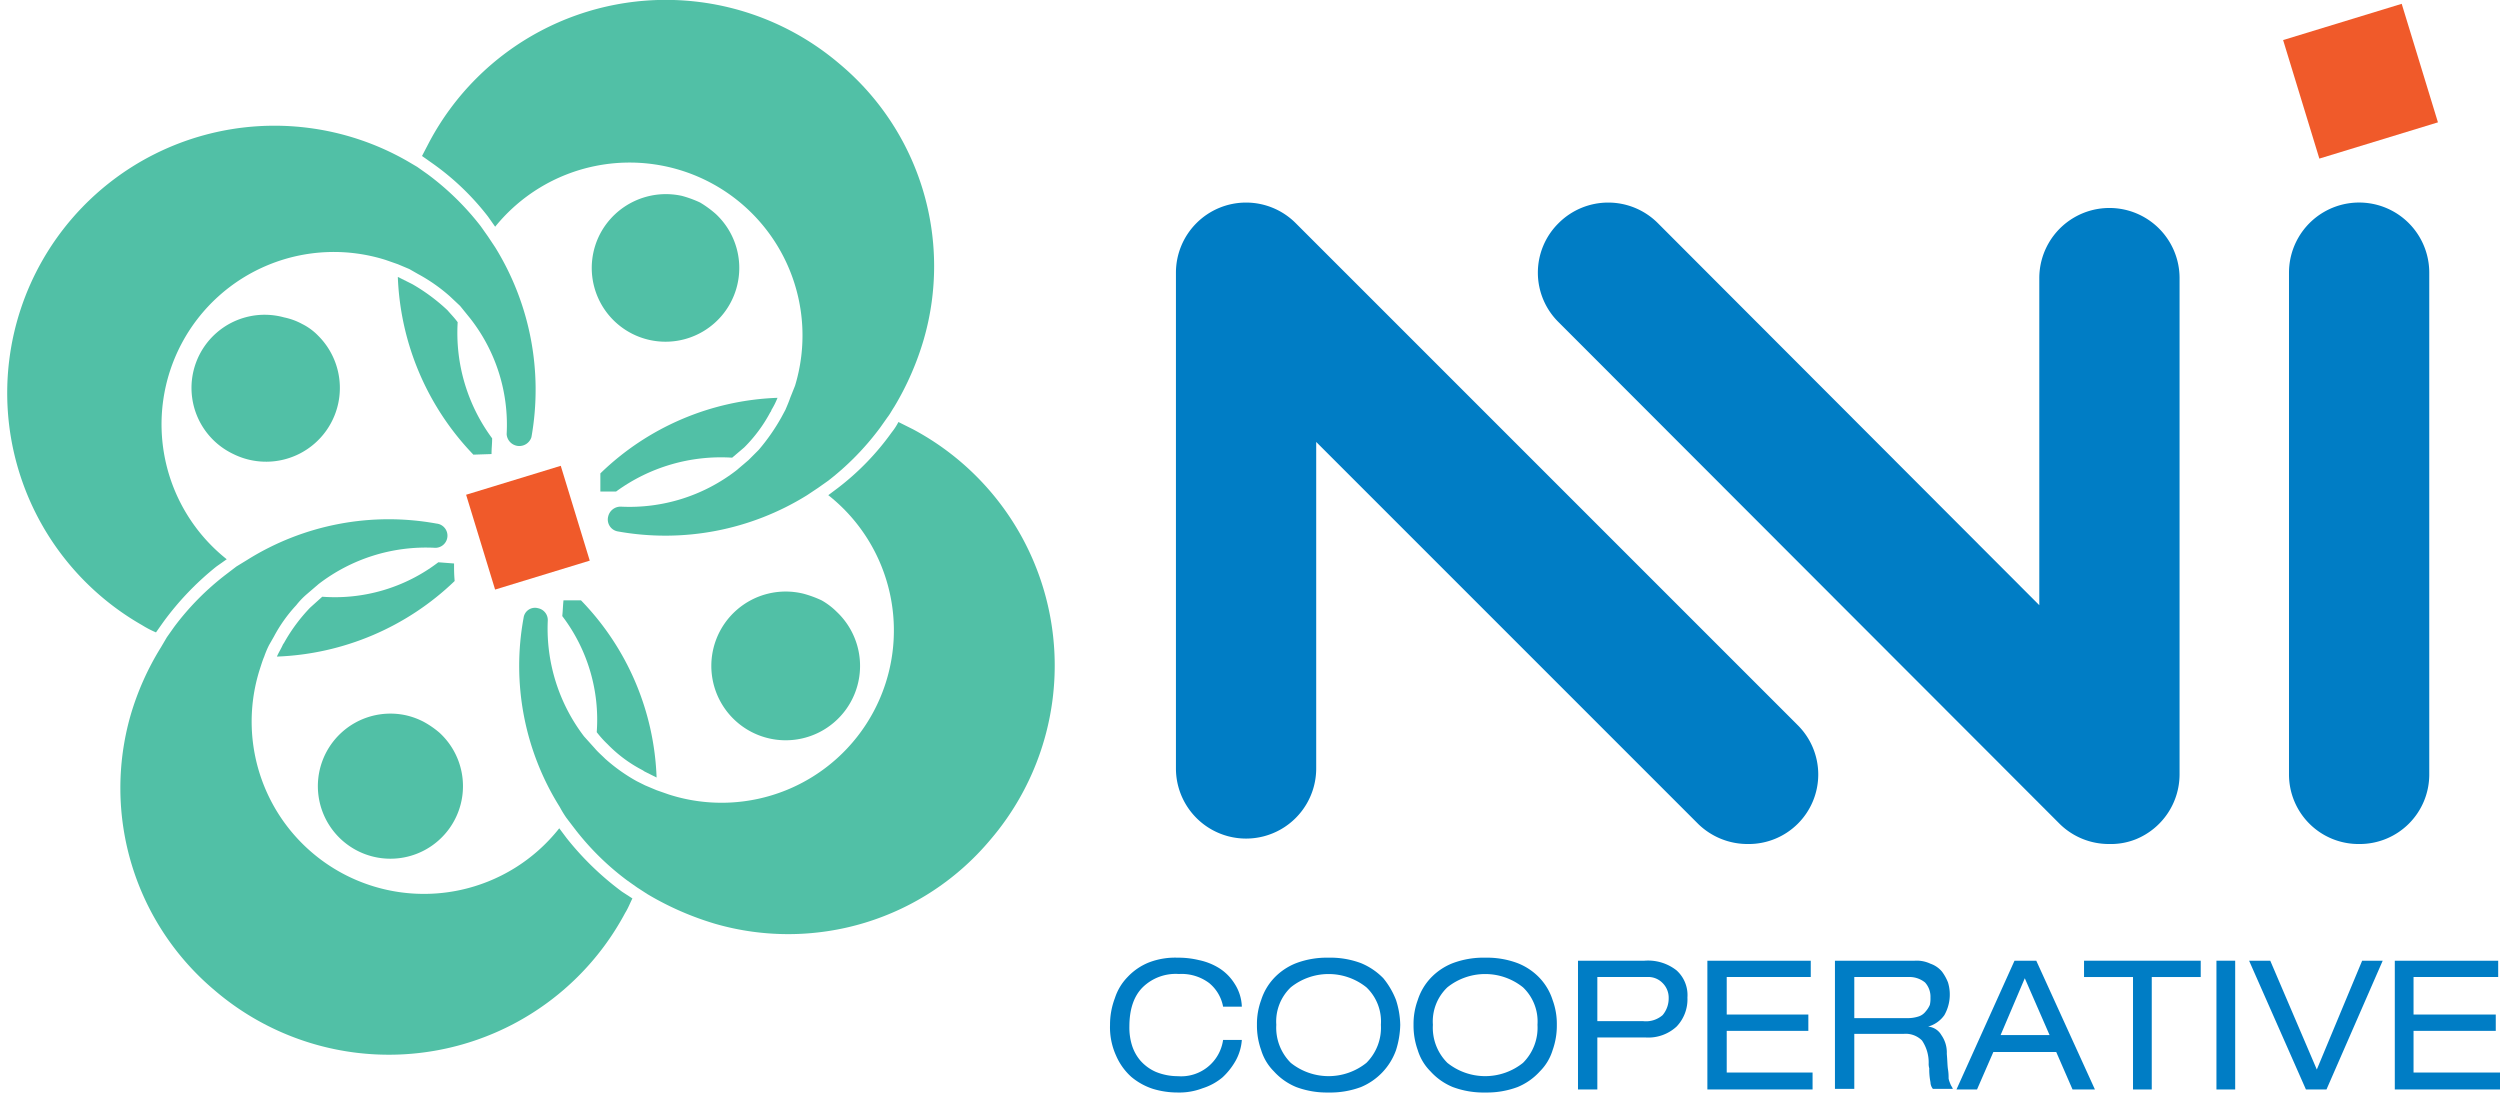
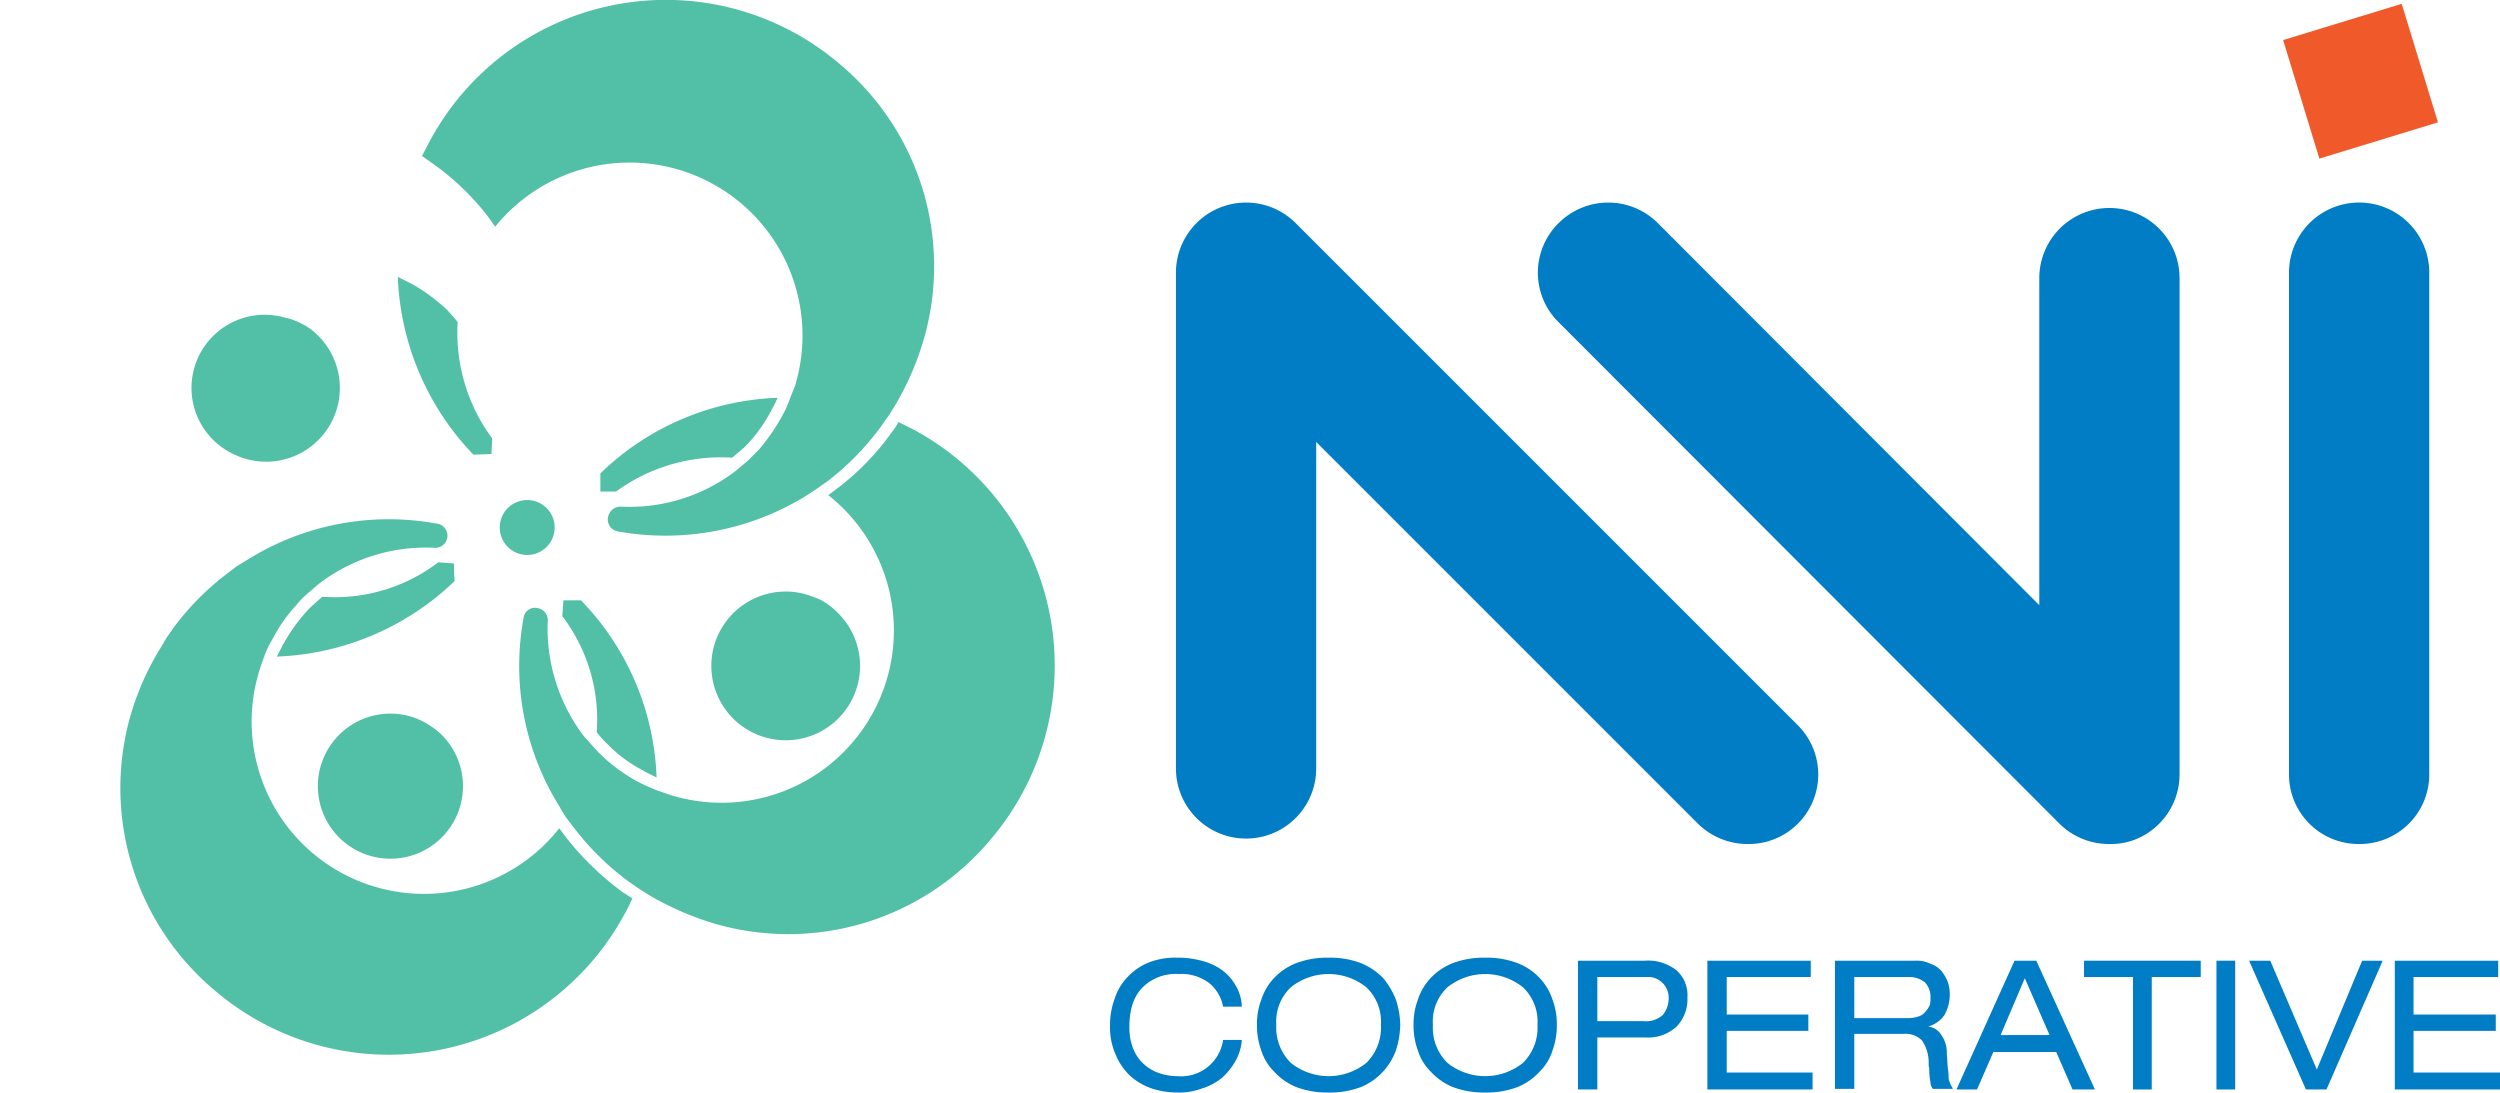
<svg xmlns="http://www.w3.org/2000/svg" id="Layer_1" data-name="Layer 1" viewBox="0 0 413.5 180.7">
  <defs>
    <style>.cls-1{fill:#51c0a6;}.cls-2{fill:#f05a2a;}.cls-3{fill:#007dc5;}</style>
  </defs>
  <path class="cls-1" d="M93.7,138.6,92.5,137A28.5,28.5,0,0,1,43,110.6c.2-.6.4-1.3.7-2a15.4,15.4,0,0,1,.8-1.9l.8-1.4a24.4,24.4,0,0,1,3.7-5.2,12.9,12.9,0,0,1,1.6-1.7l2.1-1.8a29.1,29.1,0,0,1,19.1-6,2,2,0,0,0,.4-4,44.1,44.1,0,0,0-31.3,6l-1.8,1.1L37.4,95a44.3,44.3,0,0,0-8.6,8.7l-1.2,1.7-1,1.7a45.5,45.5,0,0,0-5,11.2,43.7,43.7,0,0,0,13.9,45.5A44.3,44.3,0,0,0,103.4,151c.5-.8.8-1.6,1.2-2.4l-1.7-1.1A48.4,48.4,0,0,1,93.7,138.6Z" />
  <path class="cls-1" d="M93.2,99.3c-.1,1-.1,1.6-.2,2.6a28.3,28.3,0,0,1,5.7,19.2,17.1,17.1,0,0,0,1.8,2,22.4,22.4,0,0,0,5.8,4.3l.3.2,2,1A44.3,44.3,0,0,0,96.1,99.3Z" />
  <path class="cls-1" d="M151,71l-2.4-1.2a9.9,9.9,0,0,1-1.1,1.7,43.2,43.2,0,0,1-8.9,9.2L137,81.9a28.5,28.5,0,0,1-26.4,49.5l-2-.7-1.9-.8-1.4-.7a28.6,28.6,0,0,1-5.2-3.7c-.6-.6-1.2-1.1-1.7-1.7l-1.8-2a29.4,29.4,0,0,1-6-19.1,2,2,0,0,0-1.6-2.1,1.9,1.9,0,0,0-2.4,1.6,43.9,43.9,0,0,0,6,31.3,17.4,17.4,0,0,0,1.1,1.8L95,137a44.3,44.3,0,0,0,8.7,8.6l1.7,1.2,1.7,1.1a49.3,49.3,0,0,0,11.2,4.9,43.6,43.6,0,0,0,45.5-13.9A44.3,44.3,0,0,0,151,71Z" />
  <path class="cls-1" d="M121.1,75.7l2-1.7a24.3,24.3,0,0,0,4.3-5.8.8.8,0,0,0,.2-.4,12.4,12.4,0,0,0,1-2A44.3,44.3,0,0,0,99.3,78.3v3h2.6A29.4,29.4,0,0,1,121.1,75.7Z" />
  <path class="cls-1" d="M80.7,35.8l1.2,1.7a28.6,28.6,0,0,1,49.6,26.3l-.8,2c-.2.6-.5,1.3-.8,2l-.7,1.3a33.4,33.4,0,0,1-3.7,5.3l-1.7,1.7-2,1.7a28.9,28.9,0,0,1-19.1,6,2.1,2.1,0,0,0-2.1,1.6,2,2,0,0,0,1.6,2.5,44.4,44.4,0,0,0,31.3-6l1.8-1.2,1.7-1.2a44.9,44.9,0,0,0,8.6-8.8l1.2-1.7c.4-.5.7-1.1,1.1-1.7a47.5,47.5,0,0,0,4.9-11.2,43.6,43.6,0,0,0-13.9-45.5A44.3,44.3,0,0,0,71,23.5l-1.2,2.3L71.5,27A42.7,42.7,0,0,1,80.7,35.8Z" />
  <path class="cls-1" d="M81.3,75.1c0-1,.1-1.6.1-2.6a29.3,29.3,0,0,1-5.7-19.2c-.5-.7-1.1-1.3-1.7-2A31.2,31.2,0,0,0,68.2,47l-.4-.2-2-1A44.8,44.8,0,0,0,78.3,75.2Z" />
  <path class="cls-1" d="M53.3,98.7l-2,1.8a28.2,28.2,0,0,0-4.3,5.8l-.2.3c-.3.7-.7,1.3-1,2A44.8,44.8,0,0,0,75.2,96.1c-.1-1.2-.1-1.8-.1-2.9L72.5,93A28.2,28.2,0,0,1,53.3,98.7Z" />
-   <path class="cls-1" d="M25.8,104.6l1.2-1.7a47.8,47.8,0,0,1,8.8-9.2l1.7-1.2A28.5,28.5,0,0,1,63.8,43l2,.7,1.9.8,1.4.8A28,28,0,0,1,74.4,49l1.7,1.6,1.7,2.1a28.5,28.5,0,0,1,6,19.1,2.1,2.1,0,0,0,4.1.5,44.8,44.8,0,0,0-6-31.4l-1.2-1.8-1.2-1.7a44.9,44.9,0,0,0-8.8-8.6L69,27.6l-1.7-1a44.2,44.2,0,1,0-43.8,76.8A16.7,16.7,0,0,0,25.8,104.6Z" />
  <path class="cls-1" d="M83.2,85.1a4.5,4.5,0,0,0,8,4.3,4.5,4.5,0,1,0-8-4.3Z" />
-   <rect class="cls-2" x="79" y="79" width="16.4" height="16.37" transform="translate(145.2 -21.6) rotate(73)" />
  <rect class="cls-2" x="380" y="3.2" width="20.5" height="20.51" transform="translate(289.2 -363.7) rotate(73)" />
  <path class="cls-3" d="M289.1,139.6a11.7,11.7,0,0,1-8.2-3.3L217.7,73.1v54a11.6,11.6,0,0,1-23.2,0v-82a11.6,11.6,0,0,1,19.8-8.2l83,83a11.5,11.5,0,0,1-8.2,19.7Z" />
  <path class="cls-3" d="M348.9,139.6a11.6,11.6,0,0,1-8.2-3.3l-82.9-83a11.5,11.5,0,0,1,0-16.4,11.6,11.6,0,0,1,16.4,0l63.1,63.2V46a11.6,11.6,0,0,1,23.2,0v82.1a11.6,11.6,0,0,1-7.2,10.7A11.1,11.1,0,0,1,348.9,139.6Z" />
  <path class="cls-3" d="M390.2,139.6a11.5,11.5,0,0,1-11.6-11.5v-83a11.6,11.6,0,0,1,23.2,0v83A11.5,11.5,0,0,1,390.2,139.6Z" />
  <path class="cls-3" d="M202.3,166.5a6.6,6.6,0,0,0-2.3-3.9,7.6,7.6,0,0,0-5-1.5,7.8,7.8,0,0,0-6,2.2c-1.5,1.5-2.2,3.7-2.2,6.5a9.9,9.9,0,0,0,.4,3,7.2,7.2,0,0,0,1.4,2.6,7.3,7.3,0,0,0,2.6,1.9,9.6,9.6,0,0,0,3.6.7,7,7,0,0,0,7.5-6h3.1a8.3,8.3,0,0,1-1,3.4,11.3,11.3,0,0,1-2.2,2.8,9.6,9.6,0,0,1-3.3,1.8,10.7,10.7,0,0,1-4.1.7,14,14,0,0,1-4.1-.6,10.7,10.7,0,0,1-3.6-2,10.1,10.1,0,0,1-2.5-3.5,11.3,11.3,0,0,1-1-5.1,12.3,12.3,0,0,1,.8-4.4,8.9,8.9,0,0,1,2.1-3.5,9.9,9.9,0,0,1,3.5-2.4,12.1,12.1,0,0,1,4.8-.8,14.5,14.5,0,0,1,3.5.4,10.3,10.3,0,0,1,3.3,1.3,8.1,8.1,0,0,1,2.6,2.6,7.4,7.4,0,0,1,1.2,3.8Z" />
  <path class="cls-3" d="M208.6,165.4a9.5,9.5,0,0,1,2.1-3.6,10.1,10.1,0,0,1,3.7-2.5,14.4,14.4,0,0,1,5.3-.9,14.5,14.5,0,0,1,5.4.9,11,11,0,0,1,3.7,2.5,13.1,13.1,0,0,1,2.1,3.6,14.1,14.1,0,0,1,.7,4.1,14.8,14.8,0,0,1-.7,4.2,10.4,10.4,0,0,1-5.8,6.1,14.5,14.5,0,0,1-5.4.9,14.4,14.4,0,0,1-5.3-.9,10.2,10.2,0,0,1-3.7-2.6,8.4,8.4,0,0,1-2.1-3.5,12,12,0,0,1-.7-4.2A11.4,11.4,0,0,1,208.6,165.4Zm17.4-2.1a10,10,0,0,0-12.5,0,7.8,7.8,0,0,0-2.4,6.2,8.2,8.2,0,0,0,2.4,6.3,10,10,0,0,0,12.5,0,8.2,8.2,0,0,0,2.4-6.3A7.8,7.8,0,0,0,226,163.3Z" />
  <path class="cls-3" d="M234.5,165.4a9.5,9.5,0,0,1,2.1-3.6,10.1,10.1,0,0,1,3.7-2.5,14.5,14.5,0,0,1,5.4-.9,14.4,14.4,0,0,1,5.3.9,10.1,10.1,0,0,1,3.7,2.5,9.5,9.5,0,0,1,2.1,3.6,11.4,11.4,0,0,1,.7,4.1,12,12,0,0,1-.7,4.2,8.4,8.4,0,0,1-2.1,3.5,10.2,10.2,0,0,1-3.7,2.6,14.4,14.4,0,0,1-5.3.9,14.5,14.5,0,0,1-5.4-.9,10.2,10.2,0,0,1-3.7-2.6,8.4,8.4,0,0,1-2.1-3.5,12,12,0,0,1-.7-4.2A11.4,11.4,0,0,1,234.5,165.4Zm17.4-2.1a10,10,0,0,0-12.5,0,7.8,7.8,0,0,0-2.4,6.2,8.2,8.2,0,0,0,2.4,6.3,10,10,0,0,0,12.5,0,8.2,8.2,0,0,0,2.4-6.3A7.8,7.8,0,0,0,251.9,163.3Z" />
  <path class="cls-3" d="M261,158.9h11a7.6,7.6,0,0,1,5.3,1.6,5.5,5.5,0,0,1,1.8,4.5,6.5,6.5,0,0,1-1.8,4.8,6.9,6.9,0,0,1-5.1,1.8h-8v8.6H261Zm10.8,10a4.2,4.2,0,0,0,3.2-1,4.3,4.3,0,0,0,1-2.8,3.4,3.4,0,0,0-1-2.5,3.3,3.3,0,0,0-2.6-1h-8.2v7.3Z" />
  <path class="cls-3" d="M282.4,158.9h17.1v2.7H285.6v6.2h13.5v2.7H285.6v6.9h14.2v2.8H282.4Z" />
  <path class="cls-3" d="M303.5,158.9h13.2a5.3,5.3,0,0,1,2.6.5,4.3,4.3,0,0,1,1.9,1.3,7.7,7.7,0,0,1,1,1.8,6.9,6.9,0,0,1-.6,5.4,4.9,4.9,0,0,1-2.7,1.9h0a2.8,2.8,0,0,1,2.2,1.4,5,5,0,0,1,.9,3.1c.1,1.1.1,2,.2,2.6s.1,1.1.1,1.5a4.6,4.6,0,0,0,.3.9c.1.3.3.5.4.8h-3.3a1.8,1.8,0,0,1-.4-1.1,10.6,10.6,0,0,1-.2-2.3,2.6,2.6,0,0,1-.1-.7,6.5,6.5,0,0,0-1.1-3.9,3.8,3.8,0,0,0-3-1.1h-8.2v9.1h-3.2Zm12,9.5a5.8,5.8,0,0,0,1.9-.3,2.4,2.4,0,0,0,1.1-.8,4.1,4.1,0,0,0,.7-1.1,4.9,4.9,0,0,0,.1-1.2,3.5,3.5,0,0,0-.9-2.5,4.1,4.1,0,0,0-2.8-.9h-8.9v6.8Z" />
  <path class="cls-3" d="M340.1,174H329.7l-2.7,6.2h-3.4l9.6-21.3h3.6l9.7,21.3h-3.7Zm-5.2-12.2-4,9.4H339Z" />
  <path class="cls-3" d="M352.8,161.6h-8.1v-2.7H364v2.7h-8.1v18.6h-3.1Z" />
  <path class="cls-3" d="M366.6,158.9h3.1v21.3h-3.1Z" />
  <path class="cls-3" d="M390.7,158.9h3.4l-9.3,21.3h-3.4L372,158.9h3.5l7.7,18Z" />
  <path class="cls-3" d="M396.1,158.9h17.1v2.7h-14v6.2h13.6v2.7H399.2v6.9h14.3v2.8H396.1Z" />
  <path class="cls-1" d="M70.1,119.4a12.1,12.1,0,0,0-3-1.1,12,12,0,1,0,5.6,2.9A15.1,15.1,0,0,0,70.1,119.4Z" />
  <path class="cls-1" d="M135.9,99.3a18.2,18.2,0,0,0-3-1.1,12.3,12.3,0,1,0,5.5,3A11.8,11.8,0,0,0,135.9,99.3Z" />
-   <path class="cls-1" d="M115.8,33.5a18.2,18.2,0,0,0-3-1.1,12.3,12.3,0,0,0-13.5,6.2,12.2,12.2,0,1,0,19.1-3.2A17.4,17.4,0,0,0,115.8,33.5Z" />
  <path class="cls-1" d="M50,53.6a10.8,10.8,0,0,0-3-1.1,12.1,12.1,0,0,0-8.4,22.6,12.2,12.2,0,0,0,14-19.6A9.7,9.7,0,0,0,50,53.6Z" />
</svg>